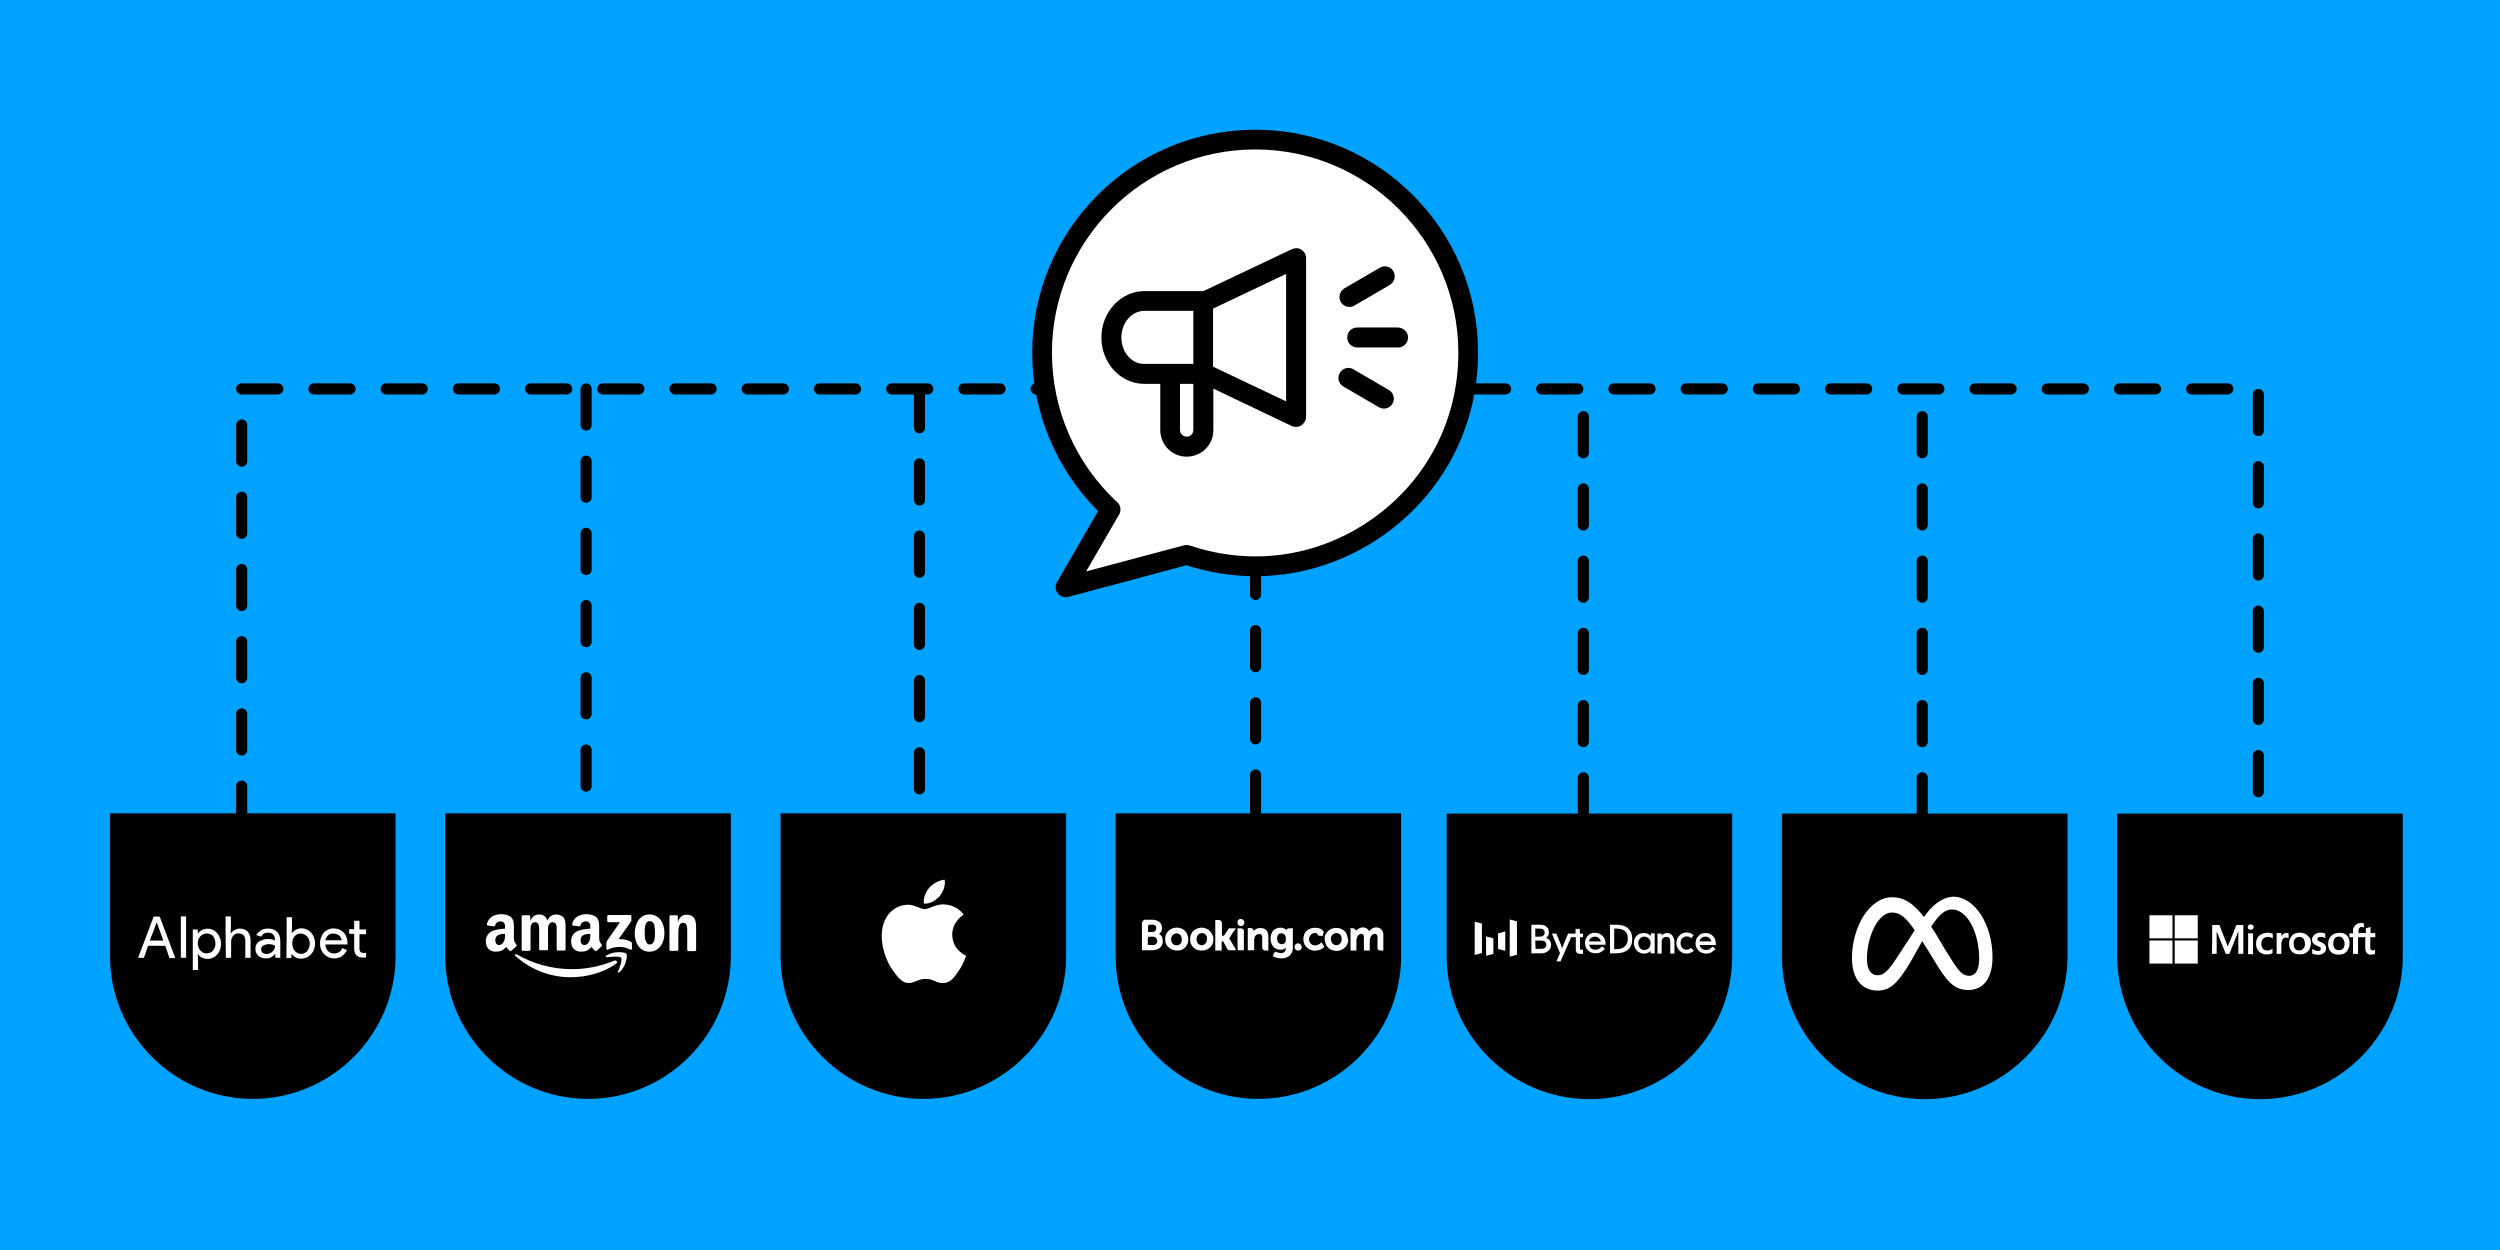
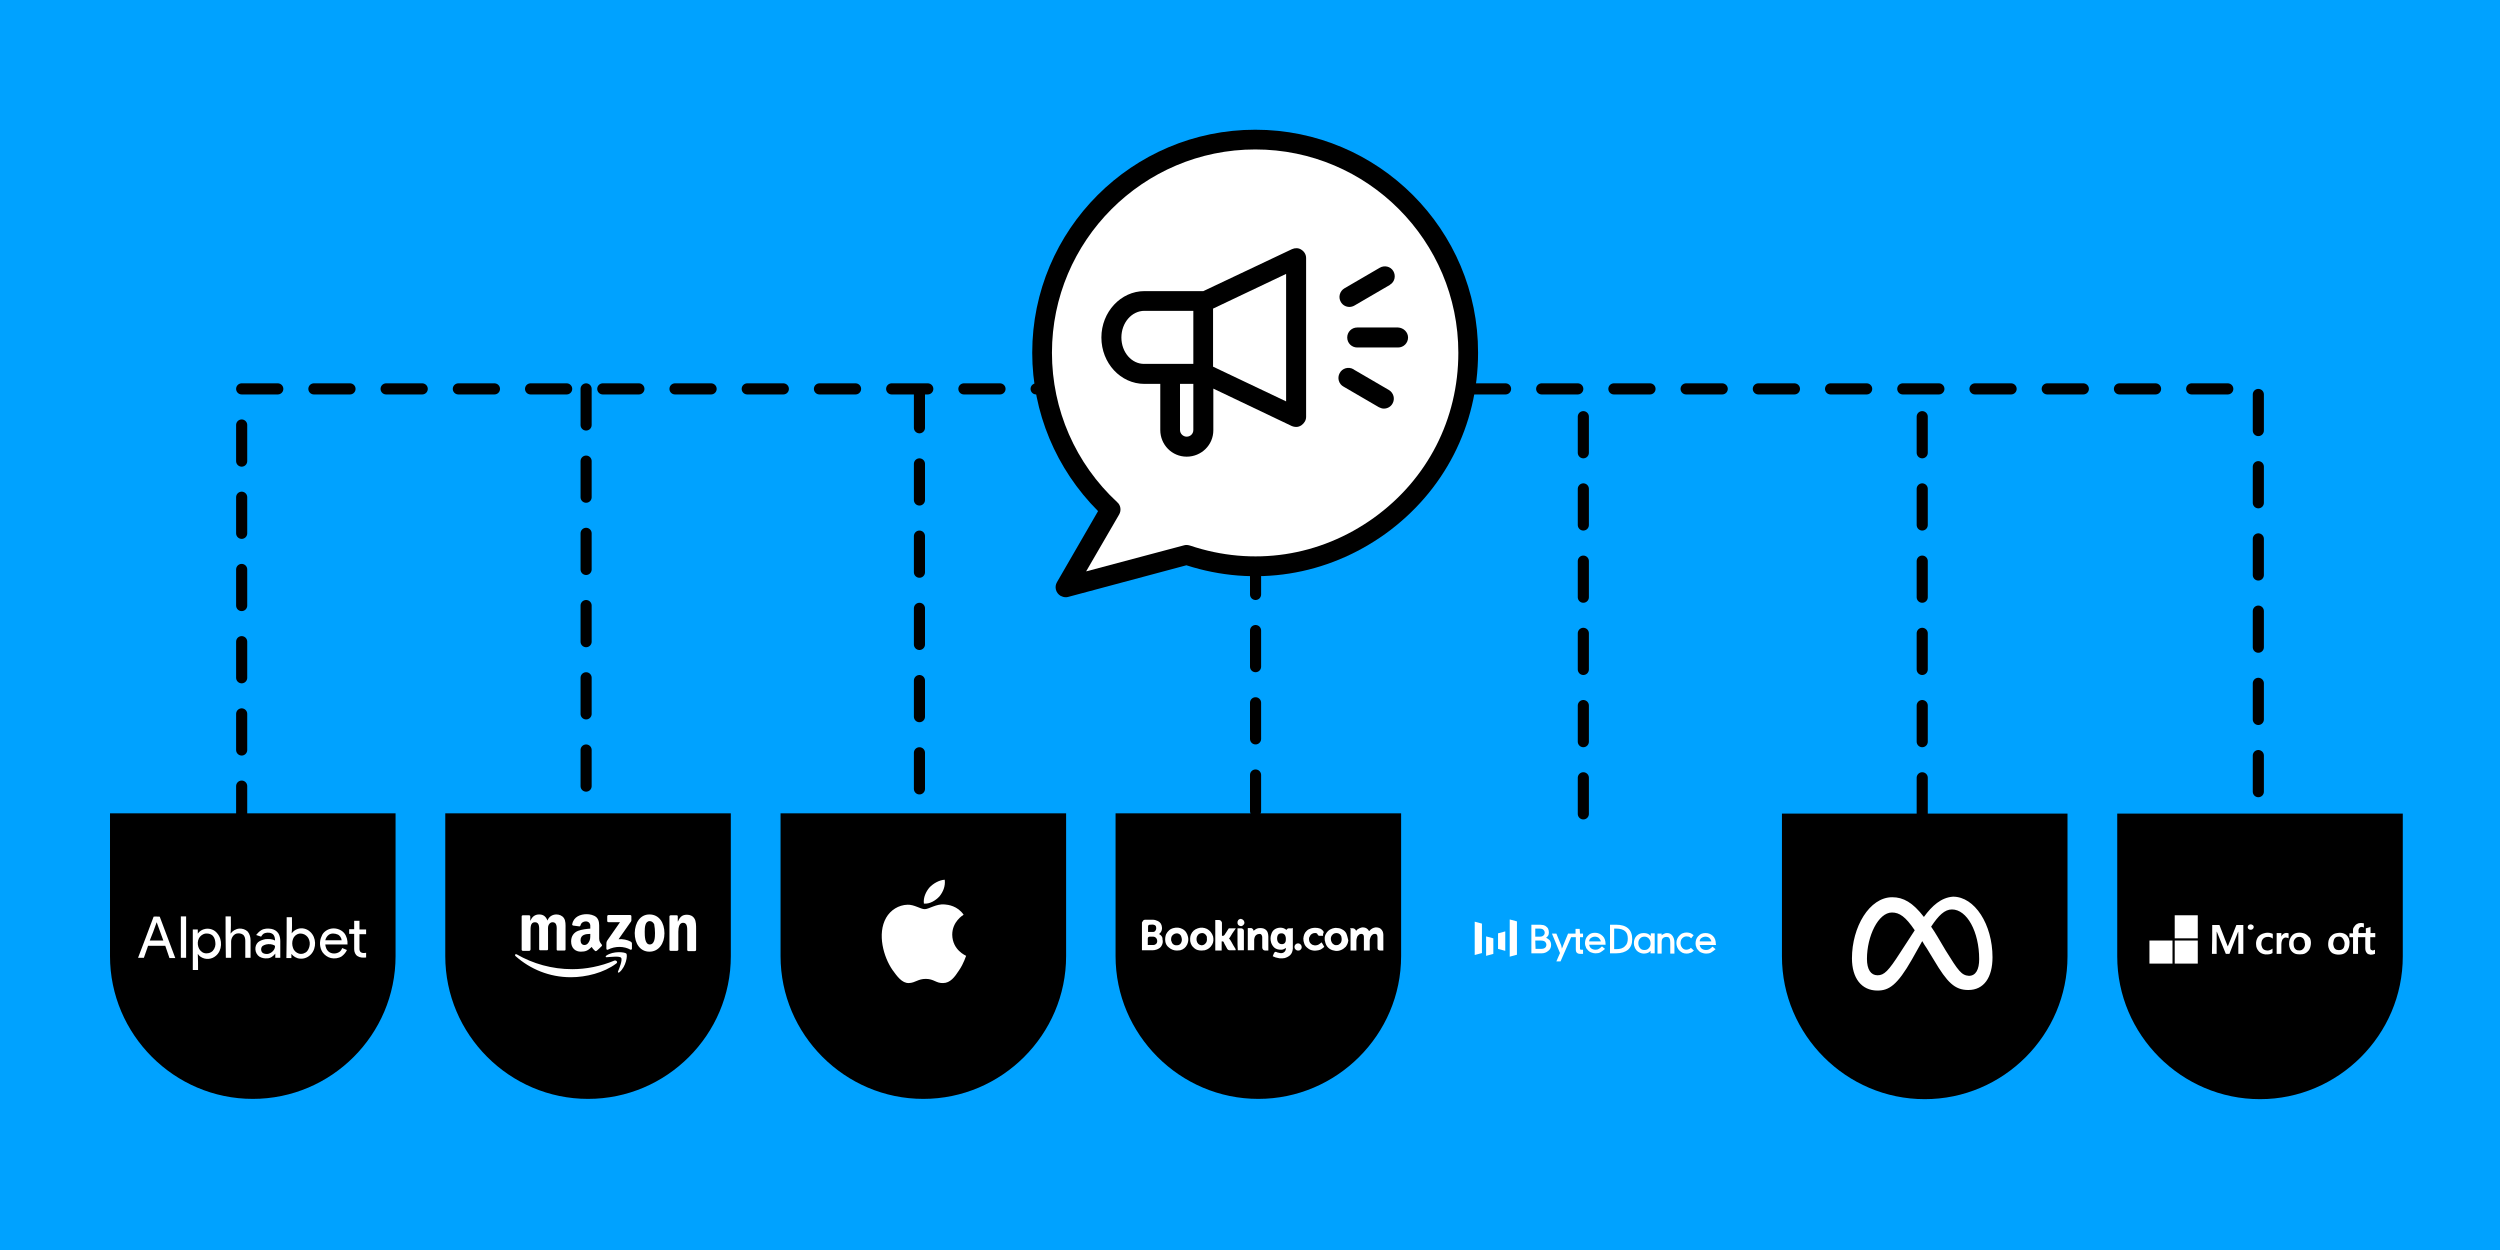
<svg xmlns="http://www.w3.org/2000/svg" width="900" height="450" viewBox="0 0 900 450" fill="none">
  <rect x="0" y="0" width="900" height="450" fill="#333333" stroke="none" />
  <g clip-path="url(#clip0_1066_59617)">
    <path d="M900 0H0V450H900V0Z" fill="#00A2FF" />
    <path d="M39.602 292.801V344.201C39.602 372.401 62.702 395.601 91.002 395.601C119.302 395.601 142.402 372.501 142.402 344.201V292.801H39.602Z" fill="black" />
    <path d="M160.297 292.801V344.201C160.297 372.401 183.397 395.601 211.697 395.601C239.997 395.601 263.097 372.501 263.097 344.201V292.801H160.297Z" fill="black" />
    <path d="M281 292.801V344.201C281 372.401 304.1 395.601 332.4 395.601C360.6 395.601 383.8 372.501 383.8 344.201V292.801H281Z" fill="black" />
-     <path d="M520.797 292.898V344.298C520.797 372.498 543.897 395.698 572.197 395.698C600.497 395.698 623.597 372.598 623.597 344.298V292.898H520.797Z" fill="black" />
    <path d="M641.5 292.898V344.298C641.5 372.498 664.6 395.698 692.9 395.698C721.2 395.698 744.3 372.598 744.3 344.298V292.898H641.5Z" fill="black" />
    <path d="M762.203 292.898V344.298C762.203 372.498 785.303 395.698 813.603 395.698C841.803 395.698 865.003 372.598 865.003 344.298V292.898H762.203Z" fill="black" />
    <path d="M401.602 292.801V344.201C401.602 372.401 424.702 395.601 453.002 395.601C481.202 395.601 504.402 372.501 504.402 344.201V292.801H401.602Z" fill="black" />
    <path d="M55.303 329.998C56.003 329.898 56.803 329.998 57.503 329.998C59.403 334.898 61.203 339.998 63.103 344.898C62.403 344.898 61.703 344.898 61.003 344.898C60.503 343.398 60.003 341.998 59.503 340.498C57.403 340.498 55.403 340.498 53.303 340.498C52.803 341.998 52.303 343.398 51.803 344.798C51.103 344.798 50.403 344.798 49.703 344.798C51.603 339.798 53.503 334.898 55.303 329.998ZM53.903 338.598C55.503 338.598 57.203 338.598 58.803 338.598C58.003 336.398 57.203 334.298 56.403 331.998C55.603 334.298 54.803 336.498 53.903 338.598Z" fill="white" />
    <path d="M65.102 329.898C65.802 329.898 66.402 329.898 67.002 329.898C67.002 334.798 67.002 339.898 67.002 344.798C66.302 344.798 65.702 344.798 65.102 344.798C65.102 339.798 65.102 334.898 65.102 329.898Z" fill="white" />
    <path d="M81.203 329.898C81.903 329.898 82.503 329.898 83.103 329.898C83.103 331.998 83.203 333.998 83.003 336.098C83.703 335.098 84.903 334.398 86.103 334.298C87.203 334.198 88.403 334.598 89.203 335.398C89.903 336.298 90.203 337.398 90.203 338.498C90.203 340.598 90.203 342.598 90.203 344.798C89.503 344.798 88.903 344.798 88.303 344.798C88.303 342.798 88.303 340.798 88.303 338.798C88.303 337.998 88.203 337.098 87.503 336.498C86.803 335.998 85.903 335.898 85.103 336.098C83.903 336.498 83.203 337.798 83.203 338.998C83.203 340.898 83.203 342.798 83.203 344.798C82.503 344.798 81.903 344.798 81.303 344.798C81.203 339.798 81.203 334.898 81.203 329.898Z" fill="white" />
    <path d="M103.202 330.199C103.902 330.199 104.502 330.199 105.102 330.199C105.102 332.099 105.202 334.099 105.002 335.999C105.502 335.299 106.302 334.699 107.202 334.399C108.702 333.899 110.502 334.299 111.702 335.499C113.902 337.499 114.002 341.299 112.002 343.499C111.002 344.599 109.502 345.299 107.902 345.099C106.702 344.999 105.602 344.299 104.902 343.399C104.902 343.899 104.902 344.299 104.902 344.899C104.302 344.899 103.702 344.899 103.102 344.899C103.202 339.999 103.202 335.099 103.202 330.199ZM107.702 336.099C106.702 336.299 105.802 337.099 105.502 337.999C105.102 338.999 105.102 340.199 105.502 341.299C105.802 342.199 106.602 342.999 107.602 343.299C108.702 343.599 109.902 343.199 110.602 342.399C111.302 341.499 111.602 340.299 111.502 339.299C111.402 338.399 111.002 337.399 110.202 336.799C109.502 336.199 108.502 335.999 107.702 336.099Z" fill="white" />
    <path d="M127.503 331.5C128.203 331.5 128.803 331.5 129.403 331.5C129.403 332.6 129.403 333.6 129.403 334.6C130.203 334.6 131.003 334.6 131.803 334.6V336.3C131.003 336.3 130.203 336.3 129.403 336.3C129.403 338 129.403 339.8 129.403 341.5C129.403 342 129.503 342.5 129.903 342.8C130.403 343.2 131.203 343.1 131.803 343V344.7C130.703 344.8 129.603 344.8 128.703 344.2C127.903 343.7 127.503 342.7 127.503 341.7C127.503 339.9 127.503 338 127.503 336.2C126.903 336.2 126.303 336.2 125.703 336.2C125.703 335.6 125.703 335.1 125.703 334.5C126.303 334.5 126.903 334.5 127.503 334.5C127.503 333.6 127.503 332.6 127.503 331.5Z" fill="white" />
    <path d="M73.906 334.4C75.506 334.1 77.206 334.7 78.206 336C80.206 338.3 80.006 342.2 77.706 344.1C76.206 345.4 74.006 345.6 72.306 344.5C71.806 344.2 71.506 343.8 71.206 343.4C71.306 345.3 71.306 347.3 71.306 349.2C70.606 349.2 70.006 349.2 69.406 349.2C69.406 344.3 69.406 339.5 69.406 334.6C70.006 334.6 70.606 334.6 71.206 334.6C71.206 335.1 71.206 335.6 71.206 336.1C71.806 335.2 72.806 334.6 73.906 334.4ZM73.806 336.1C72.906 336.3 72.006 337 71.606 337.8C71.106 338.8 71.106 339.9 71.406 340.9C71.706 341.9 72.506 342.8 73.506 343.1C74.606 343.4 75.806 343.1 76.606 342.3C77.406 341.4 77.706 340.2 77.506 339.1C77.406 338.1 77.006 337 76.106 336.5C75.506 336.1 74.606 336 73.806 336.1Z" fill="white" />
    <path d="M94.006 334.9C95.106 334.2 96.506 334.2 97.706 334.4C98.706 334.6 99.606 335.1 100.206 336C100.706 336.8 100.906 337.8 100.906 338.8C100.906 340.8 100.906 342.8 100.906 344.8C100.306 344.8 99.706 344.8 99.106 344.8C99.106 344.3 99.106 343.9 99.106 343.3C98.406 344.2 97.406 345 96.206 345C95.306 345.1 94.206 344.9 93.406 344.4C91.706 343.3 91.406 340.6 92.906 339.2C93.606 338.6 94.606 338.3 95.506 338.1C96.706 338 98.006 338 99.006 338.6C99.006 337.9 98.906 337.2 98.506 336.6C97.806 335.7 96.406 335.6 95.406 335.9C94.706 336.1 94.306 336.7 94.006 337.2C93.406 337 92.806 336.8 92.206 336.6C92.606 336.1 93.206 335.4 94.006 334.9ZM95.806 340C95.406 340.1 94.906 340.3 94.606 340.5C93.906 341 93.806 342.2 94.406 342.9C94.906 343.4 95.806 343.5 96.506 343.4C97.806 343.1 99.106 341.9 99.006 340.5C98.006 339.8 96.806 339.8 95.806 340Z" fill="white" />
    <path d="M118.803 334.397C120.603 333.897 122.703 334.497 123.903 335.897C124.803 336.997 125.203 338.597 125.103 339.997C122.403 339.997 119.703 339.997 117.103 339.997C117.203 340.897 117.503 341.897 118.203 342.497C119.303 343.497 121.103 343.497 122.303 342.597C122.703 342.297 123.003 341.797 123.203 341.297C123.803 341.497 124.303 341.797 124.903 341.997C124.503 342.897 123.803 343.697 123.003 344.297C121.903 344.997 120.403 345.197 119.103 344.897C117.903 344.597 116.803 343.797 116.103 342.797C115.003 341.097 114.903 338.797 115.803 336.997C116.203 335.797 117.403 334.797 118.803 334.397ZM118.403 336.497C117.703 336.997 117.303 337.697 117.103 338.497C119.003 338.497 121.003 338.497 123.003 338.497C122.903 337.597 122.303 336.697 121.503 336.397C120.503 335.997 119.303 335.897 118.403 336.497Z" fill="white" />
    <path d="M342.804 336.499C342.904 342.099 347.704 343.999 347.804 344.099C347.704 344.199 347.004 346.799 345.204 349.399C343.704 351.699 342.104 353.899 339.504 353.899C337.004 353.999 336.204 352.399 333.304 352.399C330.404 352.399 329.604 353.799 327.204 353.899C324.704 353.999 322.904 351.399 321.304 349.199C318.104 344.599 315.704 336.199 319.004 330.399C320.604 327.599 323.504 325.799 326.704 325.699C329.104 325.599 331.404 327.299 332.904 327.299C334.404 327.299 337.104 325.299 340.104 325.599C341.304 325.699 344.704 326.099 346.904 329.299C346.604 329.499 342.804 331.799 342.804 336.499ZM338.204 322.699C339.504 321.099 340.404 318.999 340.104 316.699C338.204 316.799 336.004 317.999 334.604 319.499C333.404 320.899 332.304 323.099 332.604 325.299C334.704 325.499 336.804 324.199 338.204 322.699Z" fill="white" />
    <path d="M672.103 345.201C672.103 337.001 676.203 328.501 681.103 328.501C683.803 328.501 686.003 330.001 689.303 334.901C686.103 339.801 684.103 342.901 684.103 342.901C679.803 349.601 678.303 351.101 675.903 351.101C673.503 351.101 672.103 349.001 672.103 345.201ZM700.403 342.101L697.503 337.201C696.703 335.901 696.003 334.701 695.203 333.601C697.903 329.501 700.103 327.401 702.703 327.401C708.103 327.401 712.503 335.401 712.503 345.301C712.503 349.001 711.303 351.301 708.803 351.301C706.103 351.101 705.003 349.501 700.403 342.101ZM692.603 330.101C688.603 324.901 685.203 323.001 681.203 323.001C673.003 323.001 666.703 333.701 666.703 345.001C666.703 352.101 670.103 356.601 675.903 356.601C680.003 356.601 683.003 354.701 688.303 345.401C688.303 345.401 690.503 341.501 692.003 338.801C692.503 339.701 693.103 340.601 693.703 341.501L696.203 345.601C701.003 353.701 703.703 356.401 708.603 356.401C714.203 356.401 717.303 351.901 717.303 344.601C717.303 332.801 710.903 322.801 703.103 322.801C698.803 323.101 695.503 326.101 692.603 330.101Z" fill="white" />
    <path fill-rule="evenodd" clip-rule="evenodd" d="M221.796 346.903C217.396 350.203 210.996 351.803 205.496 351.803C197.796 351.803 190.896 348.903 185.596 344.203C185.196 343.803 185.496 343.303 186.096 343.603C191.796 346.903 198.696 348.903 205.996 348.903C210.896 348.903 216.196 347.903 221.196 345.803C221.896 345.603 222.596 346.403 221.796 346.903Z" fill="white" />
    <path fill-rule="evenodd" clip-rule="evenodd" d="M223.594 344.801C223.094 344.101 219.894 344.501 218.394 344.601C217.994 344.701 217.894 344.301 218.294 344.001C220.794 342.301 224.894 342.701 225.494 343.301C225.994 343.901 225.394 348.001 222.994 350.001C222.694 350.301 222.294 350.101 222.494 349.701C222.994 348.501 224.194 345.501 223.594 344.801Z" fill="white" />
    <path fill-rule="evenodd" clip-rule="evenodd" d="M218.597 331.602V329.902C218.597 329.602 218.797 329.402 219.097 329.402H226.797C227.097 329.402 227.297 329.602 227.297 329.802V331.302C227.297 331.602 227.097 331.902 226.697 332.402L222.697 338.102C224.197 338.002 225.797 338.302 227.097 339.002C227.397 339.202 227.497 339.402 227.497 339.702V341.502C227.497 341.802 227.197 342.002 226.997 341.902C224.697 340.602 221.497 340.502 218.797 341.902C218.497 342.002 218.297 341.802 218.297 341.502V339.802C218.297 339.502 218.297 339.102 218.597 338.602L223.197 332.002H219.197C218.797 332.002 218.597 331.802 218.597 331.602Z" fill="white" />
    <path fill-rule="evenodd" clip-rule="evenodd" d="M190.497 342.303H188.197C187.997 342.303 187.797 342.103 187.797 341.903V329.903C187.797 329.603 187.997 329.503 188.297 329.503H190.497C190.697 329.503 190.897 329.703 190.897 329.903V331.403H190.997C191.597 329.903 192.697 329.203 194.097 329.203C195.597 329.203 196.497 329.903 197.097 331.403C197.597 329.903 198.997 329.203 200.297 329.203C201.297 329.203 202.397 329.603 202.997 330.503C203.697 331.503 203.597 333.003 203.597 334.203V341.803C203.597 342.103 203.397 342.203 203.097 342.203H200.797C200.497 342.203 200.397 342.003 200.397 341.803V335.403C200.397 334.903 200.497 333.703 200.297 333.103C200.097 332.303 199.597 332.003 198.897 332.003C198.297 332.003 197.797 332.403 197.497 333.003C197.197 333.603 197.297 334.603 197.297 335.303V341.703C197.297 342.003 197.097 342.103 196.797 342.103H194.497C194.197 342.103 194.097 341.903 194.097 341.703V335.303C194.097 334.003 194.297 332.003 192.597 332.003C190.897 332.003 190.997 333.903 190.997 335.303V341.703C190.997 342.103 190.797 342.303 190.497 342.303Z" fill="white" />
    <path fill-rule="evenodd" clip-rule="evenodd" d="M233.8 329.203C237.3 329.203 239.2 332.203 239.2 336.003C239.2 339.703 237.1 342.603 233.8 342.603C230.4 342.603 228.5 339.603 228.5 335.903C228.6 332.103 230.5 329.203 233.8 329.203ZM233.9 331.603C232.2 331.603 232.1 333.903 232.1 335.403C232.1 336.903 232.1 340.003 233.9 340.003C235.7 340.003 235.8 337.503 235.8 335.903C235.8 334.903 235.7 333.703 235.5 332.703C235.1 332.003 234.6 331.603 233.9 331.603Z" fill="white" />
    <path fill-rule="evenodd" clip-rule="evenodd" d="M243.7 342.301H241.4C241.1 342.301 241 342.101 241 341.901V329.901C241 329.701 241.2 329.501 241.5 329.501H243.6C243.8 329.501 244 329.601 244 329.801V331.701H244.1C244.8 330.001 245.7 329.301 247.3 329.301C248.4 329.301 249.4 329.701 250 330.701C250.6 331.601 250.6 333.301 250.6 334.401V342.001C250.6 342.201 250.4 342.401 250.1 342.401H247.8C247.6 342.401 247.4 342.201 247.4 342.001V335.401C247.4 334.101 247.5 332.201 245.9 332.201C245.3 332.201 244.8 332.601 244.6 333.101C244.3 333.801 244.2 334.601 244.2 335.401V341.901C244.2 342.101 244 342.301 243.7 342.301Z" fill="white" />
    <path fill-rule="evenodd" clip-rule="evenodd" d="M212.502 336.602C212.502 337.502 212.502 338.302 212.002 339.102C211.602 339.802 211.102 340.202 210.402 340.202C209.502 340.202 209.002 339.502 209.002 338.502C209.002 336.502 210.802 336.202 212.502 336.202V336.602ZM214.802 342.302C214.702 342.402 214.402 342.402 214.302 342.402C213.502 341.702 213.402 341.502 213.002 340.902C211.702 342.202 210.802 342.602 209.102 342.602C207.202 342.602 205.602 341.402 205.602 338.902C205.602 337.002 206.602 335.702 208.102 335.102C209.402 334.602 211.202 334.402 212.502 334.302V334.002C212.502 333.502 212.602 332.802 212.202 332.302C211.902 331.902 211.402 331.702 210.902 331.702C210.002 331.702 209.202 332.202 209.002 333.102C208.902 333.302 208.802 333.502 208.602 333.502L206.302 333.202C206.102 333.102 205.902 333.002 206.002 332.702C206.502 330.002 209.002 329.102 211.202 329.102C212.302 329.102 213.802 329.402 214.702 330.202C215.802 331.302 215.702 332.702 215.702 334.202V337.902C215.702 339.002 216.202 339.502 216.602 340.002C216.702 340.202 216.802 340.502 216.602 340.602C216.102 341.102 215.302 341.902 214.802 342.302Z" fill="white" />
-     <path fill-rule="evenodd" clip-rule="evenodd" d="M181.798 336.602C181.798 337.502 181.798 338.302 181.298 339.102C180.898 339.802 180.398 340.202 179.698 340.202C178.798 340.202 178.298 339.502 178.298 338.502C178.298 336.502 180.098 336.202 181.798 336.202V336.602ZM184.098 342.302C183.998 342.402 183.698 342.402 183.598 342.402C182.798 341.702 182.698 341.502 182.298 340.902C180.998 342.202 180.098 342.602 178.398 342.602C176.498 342.602 174.898 341.402 174.898 338.902C174.898 337.002 175.898 335.702 177.398 335.102C178.698 334.602 180.498 334.402 181.798 334.302V334.002C181.798 333.502 181.898 332.802 181.498 332.302C181.198 331.902 180.698 331.702 180.198 331.702C179.298 331.702 178.498 332.202 178.298 333.102C178.198 333.302 178.098 333.502 177.898 333.502L175.598 333.202C175.398 333.102 175.198 333.002 175.298 332.702C175.798 330.002 178.298 329.102 180.498 329.102C181.598 329.102 183.098 329.402 183.998 330.202C185.098 331.302 184.998 332.702 184.998 334.202V337.902C184.998 339.002 185.498 339.502 185.898 340.002C185.998 340.202 186.098 340.502 185.898 340.602C185.398 341.102 184.598 341.902 184.098 342.302Z" fill="white" />
-     <path d="M773.797 329.5H782.097C782.097 332.2 782.097 335 782.097 337.8C779.397 337.8 776.597 337.8 773.797 337.8V329.5Z" fill="white" />
    <path d="M782.898 329.5H791.198C791.198 332.2 791.198 335 791.198 337.8C788.498 337.8 785.698 337.8 782.898 337.8C782.898 335 782.898 332.3 782.898 329.5Z" fill="white" />
    <path d="M848.397 332.698C849.097 332.198 850.097 332.198 850.997 332.398C850.997 332.898 850.997 333.398 850.997 333.898C850.597 333.698 850.097 333.598 849.697 333.798C849.397 333.898 849.197 334.298 849.097 334.598C848.997 335.098 849.097 335.498 849.097 335.898C849.997 335.898 850.797 335.898 851.697 335.898C851.697 335.398 851.697 334.798 851.697 334.198C852.297 333.998 852.897 333.898 853.397 333.698C853.397 334.398 853.397 335.198 853.397 335.898C853.997 335.898 854.597 335.898 855.097 335.898V337.398C854.497 337.398 853.897 337.398 853.297 337.398C853.297 338.198 853.297 339.098 853.297 339.898C853.297 340.398 853.297 340.798 853.297 341.298C853.297 341.598 853.397 341.898 853.697 341.998C854.097 342.298 854.597 342.098 854.997 341.898V343.398C854.497 343.598 853.897 343.698 853.397 343.698C852.897 343.598 852.297 343.498 851.997 342.998C851.597 342.498 851.497 341.898 851.497 341.298C851.497 339.998 851.497 338.798 851.497 337.398C850.597 337.398 849.797 337.398 848.897 337.398C848.897 339.398 848.897 341.398 848.897 343.398C848.297 343.398 847.697 343.398 847.097 343.398C847.097 341.398 847.097 339.398 847.097 337.398C846.697 337.398 846.297 337.398 845.797 337.398C845.797 336.898 845.797 336.498 845.797 335.998C846.197 335.998 846.597 335.998 847.097 335.998C847.097 335.398 846.997 334.698 847.197 334.098C847.597 333.498 847.897 332.998 848.397 332.698Z" fill="white" />
    <path d="M810.095 332.8C810.395 332.7 810.795 332.9 811.095 333.1C811.395 333.4 811.395 333.9 811.195 334.2C810.995 334.6 810.495 334.8 809.995 334.7C809.495 334.6 809.095 334.2 809.195 333.7C809.195 333.3 809.595 332.8 810.095 332.8Z" fill="white" />
    <path d="M796.397 333C797.297 333 798.097 333 798.997 333C799.797 335.1 800.597 337.1 801.397 339.2C801.597 339.7 801.797 340.2 801.997 340.7C803.097 338.2 804.097 335.5 805.097 333C805.897 333 806.797 333 807.597 333C807.597 336.5 807.597 340 807.597 343.4C806.997 343.4 806.397 343.4 805.797 343.4C805.797 340.9 805.797 338.2 805.797 335.7C805.797 335.6 805.797 335.5 805.797 335.4C805.697 335.5 805.697 335.5 805.697 335.5C804.697 338.1 803.597 340.7 802.597 343.4C802.197 343.4 801.697 343.4 801.297 343.4C800.197 340.8 799.197 338.1 798.097 335.5C798.097 335.4 797.997 335.4 797.997 335.4C797.997 336.5 797.997 337.7 797.997 338.7C797.997 340.2 797.997 341.8 797.997 343.4C797.497 343.4 796.897 343.4 796.297 343.4C796.397 340 796.397 336.5 796.397 333Z" fill="white" />
    <path d="M814.996 335.998C815.896 335.698 816.796 335.698 817.696 335.998C817.896 336.098 817.996 336.098 818.196 336.198C818.196 336.798 818.196 337.298 818.196 337.898C817.596 337.398 816.896 337.198 816.096 337.298C815.496 337.398 814.996 337.598 814.596 338.098C814.096 338.698 814.096 339.398 814.096 340.198C814.196 340.698 814.396 341.298 814.796 341.698C815.296 342.098 815.896 342.198 816.496 342.198C817.096 342.098 817.596 341.898 818.096 341.498C818.096 341.998 818.096 342.598 818.096 343.098C817.396 343.598 816.496 343.598 815.596 343.598C814.696 343.498 813.896 343.198 813.296 342.598C812.596 341.898 812.196 340.998 812.196 340.098C812.096 339.198 812.296 338.198 812.896 337.298C813.496 336.598 814.196 336.198 814.996 335.998Z" fill="white" />
-     <path d="M834.599 335.802C835.399 335.702 836.299 335.702 837.099 336.102C837.099 336.602 837.099 337.202 837.099 337.802C836.599 337.402 835.899 337.202 835.199 337.302C834.899 337.302 834.499 337.402 834.299 337.802C834.199 338.102 834.199 338.502 834.599 338.702C835.099 339.002 835.699 339.202 836.199 339.502C836.599 339.702 836.999 340.002 837.199 340.502C837.599 341.302 837.399 342.402 836.699 343.002C835.999 343.602 835.099 343.802 834.199 343.702C833.599 343.602 832.899 343.602 832.399 343.302C832.399 342.702 832.399 342.202 832.399 341.602C832.899 341.902 833.399 342.202 833.999 342.302C834.399 342.402 834.899 342.402 835.199 342.202C835.499 342.002 835.599 341.502 835.399 341.202C835.199 340.902 834.899 340.802 834.599 340.702C834.099 340.402 833.499 340.202 833.099 339.902C832.799 339.602 832.499 339.302 832.399 338.902C832.299 338.302 832.299 337.602 832.699 337.102C833.199 336.302 833.899 336.002 834.599 335.802Z" fill="white" />
    <path d="M822.194 336.099C822.694 335.799 823.294 335.799 823.894 335.999C823.894 336.599 823.894 337.199 823.894 337.799C823.594 337.599 823.094 337.499 822.694 337.499C822.194 337.599 821.794 337.999 821.594 338.399C821.394 338.899 821.294 339.399 821.294 339.899C821.294 341.099 821.294 342.299 821.294 343.399C820.694 343.399 820.094 343.399 819.594 343.399C819.594 340.899 819.594 338.399 819.594 335.899C820.194 335.899 820.794 335.899 821.294 335.899C821.294 336.299 821.294 336.799 821.294 337.199C821.394 336.799 821.794 336.299 822.194 336.099Z" fill="white" />
-     <path d="M809.297 336C809.897 336 810.497 336 811.097 336C811.097 338.5 811.097 340.9 811.097 343.5C810.497 343.5 809.897 343.5 809.297 343.5C809.297 340.9 809.397 338.4 809.297 336Z" fill="white" />
    <path d="M829.695 336.099C828.895 335.799 827.995 335.699 827.195 335.799C826.295 335.899 825.395 336.299 824.895 337.099C824.395 337.799 824.095 338.599 824.095 339.399C823.995 340.299 824.195 341.399 824.795 342.199C825.295 342.899 826.095 343.399 826.895 343.499C827.595 343.599 828.295 343.599 828.995 343.499C829.795 343.399 830.495 342.899 831.095 342.199C831.595 341.599 831.795 340.799 831.895 339.999C831.995 339.199 831.895 338.399 831.595 337.699C830.995 336.999 830.395 336.399 829.695 336.099ZM829.495 341.099C829.295 341.499 828.995 341.799 828.595 341.999C828.095 342.199 827.595 342.199 827.095 342.099C826.595 341.999 826.195 341.599 825.995 341.199C825.695 340.599 825.695 339.899 825.695 339.299C825.695 338.699 825.995 338.199 826.395 337.799C826.695 337.499 827.095 337.299 827.595 337.299C828.095 337.199 828.695 337.399 829.095 337.799C829.495 338.199 829.695 338.799 829.695 339.299C829.895 339.899 829.795 340.599 829.495 341.099Z" fill="white" />
    <path d="M845.596 337.901C845.296 337.201 844.796 336.501 844.096 336.201C843.296 335.801 842.396 335.701 841.396 335.901C840.696 336.001 839.996 336.201 839.396 336.801C838.696 337.401 838.296 338.201 838.196 339.101C838.096 340.001 838.096 340.901 838.496 341.701C838.796 342.501 839.496 343.201 840.296 343.401C841.096 343.701 841.996 343.701 842.796 343.601C843.696 343.501 844.496 343.001 844.996 342.301C845.496 341.601 845.796 340.601 845.796 339.801C845.896 339.101 845.796 338.501 845.596 337.901ZM843.996 340.401C843.896 340.801 843.796 341.201 843.496 341.501C843.196 341.801 842.796 342.001 842.396 342.001C841.996 342.101 841.496 342.001 841.096 341.901C840.696 341.701 840.396 341.401 840.196 340.901C839.996 340.401 839.896 339.801 839.996 339.301C840.096 338.801 840.196 338.201 840.496 337.801C840.796 337.401 841.296 337.201 841.796 337.201C842.296 337.101 842.896 337.301 843.196 337.601C843.496 337.901 843.696 338.301 843.896 338.801C844.096 339.401 844.096 339.901 843.996 340.401Z" fill="white" />
    <path d="M773.797 338.602C776.497 338.602 779.297 338.602 782.097 338.602C782.097 341.302 782.097 344.102 782.097 346.902H773.797V338.602Z" fill="white" />
    <path d="M782.898 338.602C785.598 338.602 788.398 338.602 791.198 338.602C791.198 341.302 791.198 344.102 791.198 346.902H782.898C782.898 344.102 782.898 341.402 782.898 338.602Z" fill="white" />
    <path fill-rule="evenodd" clip-rule="evenodd" d="M486 334.2C486.5 334.2 486.8 334.1 487.2 334.2C487.6 334.3 487.9 334.5 488.1 334.9C488.1 335 488.1 335 488.2 335C488.2 335.1 488.2 335.1 488.3 335C488.5 334.8 488.7 334.5 489 334.4C489.3 334.2 489.7 334 490.2 333.9C490.5 333.8 490.8 333.9 491.1 333.9C491.8 334 492.4 334.4 492.8 335.1C492.9 335.2 492.9 335.2 493 335.1C493.3 334.7 493.7 334.4 494.1 334.2C494.4 334.1 494.7 333.9 495 333.9C495.3 333.8 495.6 333.9 495.9 333.9C496.8 334 497.4 334.5 497.8 335.4C497.9 335.7 498 336.1 498 336.5V336.6C498 338.5 498 340.3 498 342.2C497.6 342.2 497.3 342.2 496.9 342.2C496.6 342.2 496.3 342.1 496.1 341.9C496 341.7 495.9 341.5 495.9 341.3C495.9 340.1 495.9 338.9 495.9 337.7C495.9 337.4 495.9 337.1 495.8 336.8C495.7 336.5 495.5 336.2 495.1 336.2C494.4 336.1 494 336.5 493.6 337C493.4 337.3 493.3 337.7 493.2 338C493.1 338.3 493.1 338.5 493.1 338.8C493.1 339.9 493.1 341 493.1 342.1C493.1 342.2 493.1 342.2 493 342.2C492.3 342.2 491.7 342.2 491.1 342.2C491 342.2 491 342.2 491 342.1C491 340.6 491 339.1 491 337.6C491 337.3 491 337 490.9 336.7C490.7 336.3 490.4 336.2 490 336.2C489.5 336.2 489.2 336.5 488.9 336.8C488.6 337.1 488.5 337.5 488.4 337.9C488.3 338.2 488.3 338.6 488.3 339C488.3 340.1 488.3 341.1 488.3 342.1C488.3 342.2 488.3 342.2 488.2 342.2C487.5 342.2 486.9 342.2 486.3 342.2C486.2 342.2 486.2 342.2 486.2 342.1C486.2 341.1 486.2 340.2 486.2 339.2C486.2 340.2 486.2 341.2 486.2 342.2V342.1C486.2 339.6 486.2 337 486.2 334.5C486 334.3 486 334.2 486 334.2Z" fill="white" />
    <path fill-rule="evenodd" clip-rule="evenodd" d="M446.799 330.801C446.899 330.901 447.099 330.901 447.299 331.001C447.799 331.301 447.999 331.801 447.999 332.301C447.899 332.801 447.499 333.201 446.999 333.401C446.299 333.501 445.599 333.101 445.499 332.301C445.399 331.601 445.799 330.901 446.599 330.801H446.699C446.499 330.801 446.599 330.801 446.799 330.801Z" fill="white" />
    <path fill-rule="evenodd" clip-rule="evenodd" d="M444.8 342.099C444.1 342.099 443.4 342.099 442.7 342.099C442.3 342.099 442 341.899 441.8 341.599C441.6 341.299 441.4 340.899 441.2 340.499C440.9 339.999 440.7 339.599 440.5 339.099C440.4 338.999 440.3 338.899 440.2 338.899C440.1 338.899 440 338.899 439.9 338.899C439.8 338.899 439.8 338.899 439.8 338.999C439.8 339.899 439.8 340.899 439.8 341.799C439.8 341.899 439.8 341.999 439.8 342.099C439.8 342.199 439.8 342.199 439.7 342.199C439 342.199 438.3 342.199 437.6 342.199C437.5 342.199 437.5 342.199 437.5 342.099C437.5 341.999 437.5 341.899 437.5 341.799C437.5 338.299 437.5 334.799 437.5 331.299C437.5 331.199 437.5 331.199 437.6 331.199C438 331.199 438.4 331.199 438.9 331.199C439.4 331.299 439.6 331.499 439.8 331.899C439.9 331.999 439.9 332.199 439.9 332.299C439.9 333.799 439.9 335.299 439.9 336.799C439.9 336.899 439.9 336.899 440 336.899C440.1 336.899 440.3 336.899 440.3 336.899C440.5 336.899 440.6 336.799 440.8 336.599C441.3 335.799 441.8 335.099 442.3 334.299C442.4 334.199 442.4 334.199 442.4 334.199C443.2 334.199 444 334.199 444.8 334.199C444.8 334.199 444.8 334.199 444.9 334.199C444.8 334.299 444.8 334.399 444.7 334.499C444 335.399 443.4 336.399 442.8 337.399C442.7 337.499 442.6 337.699 442.5 337.799C442.5 337.799 442.4 337.899 442.5 337.899C442.8 338.199 443 338.599 443.2 338.899C443.7 339.899 444.3 340.799 444.9 341.799C444.7 341.899 444.8 341.999 444.8 342.099Z" fill="white" />
    <path fill-rule="evenodd" clip-rule="evenodd" d="M451.303 335.102C451.403 335.002 451.603 334.802 451.703 334.802C452.203 334.302 452.903 334.102 453.603 334.102C454.103 334.102 454.503 334.102 455.003 334.302C455.703 334.602 456.203 335.102 456.403 335.802C456.503 336.202 456.603 336.602 456.603 337.102C456.603 337.802 456.603 338.602 456.603 339.302C456.603 340.202 456.603 341.202 456.603 342.102C456.603 342.202 456.603 342.202 456.503 342.202C456.103 342.202 455.703 342.202 455.403 342.202C454.803 342.102 454.503 341.802 454.403 341.202C454.403 340.602 454.403 340.002 454.403 339.502C454.403 338.802 454.403 338.202 454.403 337.502C454.403 337.302 454.403 337.102 454.303 336.902C454.203 336.502 453.903 336.202 453.503 336.202C452.603 336.202 451.803 336.702 451.603 337.702C451.503 338.002 451.503 338.202 451.503 338.502C451.503 339.702 451.503 340.902 451.503 342.002C451.503 342.102 451.503 342.102 451.403 342.102C450.703 342.102 450.103 342.102 449.303 342.102C449.203 342.102 449.203 342.102 449.203 342.002C449.203 339.702 449.203 337.402 449.203 335.002C449.203 334.702 449.203 334.502 449.203 334.202C449.203 334.102 449.203 334.102 449.303 334.102C449.703 334.102 450.103 334.102 450.503 334.102C450.903 334.302 451.203 334.502 451.303 335.102C451.303 335.002 451.303 335.002 451.303 335.102Z" fill="white" />
    <path fill-rule="evenodd" clip-rule="evenodd" d="M476.303 336.3C476.303 336.5 476.303 336.7 476.303 336.8C476.303 336.9 476.303 336.9 476.203 336.9C475.903 336.9 475.503 336.9 475.103 336.9C474.703 336.9 474.403 336.7 474.303 336.3C474.203 336.2 474.103 336 474.003 336C473.303 335.7 472.303 336 471.803 336.6C471.603 336.9 471.503 337.2 471.303 337.5C471.203 337.9 471.203 338.2 471.303 338.6C471.403 339.3 471.803 339.7 472.403 340.1C472.903 340.3 473.303 340.4 473.903 340.3C474.503 340.2 474.803 340 475.203 339.7C475.403 339.6 475.503 339.4 475.703 339.3C475.803 339.2 475.803 339.2 475.803 339.3C476.103 339.8 476.403 340.2 476.703 340.8C476.803 340.9 476.703 340.9 476.703 340.9C476.403 341.2 476.103 341.4 475.803 341.6C475.403 341.9 475.003 342 474.603 342.1C474.003 342.2 473.403 342.3 472.803 342.2C472.103 342.1 471.503 341.9 471.003 341.5C470.303 341 469.703 340.4 469.503 339.6C469.303 339.1 469.203 338.5 469.203 337.9C469.303 336.8 469.603 335.8 470.403 335.1C470.903 334.6 471.403 334.4 472.003 334.2C472.503 334.1 472.903 334 473.403 334C474.103 334 474.703 334.1 475.303 334.3C475.703 334.5 476.103 334.8 476.403 335.2C476.503 335.4 476.503 335.6 476.503 335.9C476.303 336 476.303 336.2 476.303 336.3Z" fill="white" />
    <path fill-rule="evenodd" clip-rule="evenodd" d="M445.5 338.199C445.5 336.899 445.5 335.599 445.5 334.299C445.5 334.199 445.5 334.199 445.6 334.199C446 334.199 446.4 334.199 446.9 334.199C447.4 334.299 447.8 334.599 447.8 335.099C447.8 335.199 447.8 335.299 447.8 335.399C447.8 337.599 447.8 339.799 447.8 341.999C447.8 342.099 447.8 342.099 447.7 342.099C447 342.099 446.4 342.099 445.7 342.099C445.6 342.099 445.6 342.099 445.6 341.999C445.5 340.699 445.5 339.399 445.5 338.199Z" fill="white" />
    <path fill-rule="evenodd" clip-rule="evenodd" d="M467.3 342.202C466.6 342.202 466 341.602 466 340.902C466 340.202 466.6 339.602 467.3 339.602C468 339.602 468.6 340.202 468.6 340.902C468.7 341.602 468 342.302 467.3 342.202Z" fill="white" />
    <path fill-rule="evenodd" clip-rule="evenodd" d="M465.1 341.699C465.1 341.599 465.1 341.599 465.1 341.499C465.1 339.099 465.1 336.699 465.1 334.299C465.1 334.199 465.1 334.199 465 334.199C464.7 334.199 464.3 334.199 464 334.199H464.1C464.4 334.199 464.8 334.199 465.1 334.199C465.2 334.199 465.2 334.199 465.2 334.299C465.2 336.799 465.2 339.199 465.2 341.699C465.1 341.699 465.1 341.699 465.1 341.699Z" fill="white" />
    <path d="M417.502 336.402C417.402 336.302 417.402 336.302 417.202 336.302C417.302 336.202 417.302 336.202 417.302 336.202C417.502 336.102 417.602 335.902 417.802 335.702C418.202 335.202 418.402 334.502 418.302 333.802C418.202 332.802 417.802 332.102 416.902 331.602C416.302 331.302 415.602 331.102 415.002 331.102C414.102 331.102 413.202 331.102 412.302 331.102C412.002 331.102 411.602 331.202 411.402 331.602C411.302 331.702 411.202 331.902 411.102 332.102C411.102 335.402 411.102 338.802 411.102 342.102C411.202 342.102 411.202 342.102 411.202 342.102C412.502 342.102 413.702 342.102 414.902 342.102C415.402 342.102 416.002 342.002 416.502 341.802C417.202 341.502 417.902 341.102 418.202 340.402C418.602 339.702 418.702 338.902 418.502 338.202C418.602 337.402 418.102 336.802 417.502 336.402ZM413.302 334.502C413.302 334.202 413.302 333.902 413.302 333.602C413.302 333.102 413.502 332.902 414.002 332.902C414.402 332.902 414.902 332.802 415.302 332.902C415.802 333.002 416.202 333.302 416.202 333.802C416.302 334.302 416.202 334.702 415.902 335.102C415.702 335.402 415.402 335.502 415.002 335.502C414.502 335.502 413.902 335.502 413.402 335.502C413.302 335.502 413.302 335.502 413.302 335.402C413.302 335.202 413.302 334.802 413.302 334.502ZM416.302 339.702C416.002 340.002 415.602 340.202 415.202 340.202C414.602 340.202 413.902 340.202 413.302 340.202C413.202 340.202 413.202 340.202 413.202 340.102C413.202 339.702 413.202 339.402 413.202 339.002C413.202 338.702 413.202 338.302 413.202 337.902C413.202 337.402 413.502 337.202 413.902 337.202C414.302 337.202 414.702 337.202 415.102 337.202C415.602 337.202 416.002 337.402 416.302 337.802C416.702 338.402 416.702 339.202 416.302 339.702Z" fill="white" />
    <path d="M465.004 334.201C464.704 334.201 464.504 334.201 464.304 334.201C464.204 334.201 464.104 334.201 464.004 334.201C463.604 334.201 463.304 334.401 463.104 334.801C463.004 334.701 462.804 334.501 462.604 334.401C461.904 334.001 461.204 333.901 460.404 334.001C459.104 334.201 458.104 334.901 457.704 336.201C457.304 337.201 457.304 338.301 457.604 339.301C457.804 340.001 458.204 340.601 458.704 341.101C459.404 341.701 460.204 341.901 461.204 341.901C461.804 341.901 462.304 341.701 462.804 341.301C462.804 341.301 462.804 341.301 462.904 341.301C462.904 341.401 462.904 341.601 462.904 341.701C462.804 342.201 462.604 342.601 462.104 342.901C461.604 343.201 461.004 343.201 460.404 343.001C460.104 342.901 459.704 342.901 459.504 342.701C459.104 342.601 458.804 342.701 458.704 343.101C458.704 343.201 458.604 343.201 458.604 343.201C458.504 343.501 458.304 343.901 458.204 344.201C458.204 344.301 458.204 344.301 458.304 344.301C458.904 344.601 459.504 344.801 460.204 344.901C460.404 344.901 460.604 345.001 460.704 345.001C461.004 345.001 461.304 345.001 461.604 345.001H461.704C462.004 345.001 462.204 344.901 462.504 344.901C463.204 344.701 463.804 344.401 464.404 343.901C465.104 343.201 465.304 342.501 465.404 341.601C465.404 341.501 465.404 341.501 465.404 341.501C465.404 339.101 465.404 336.601 465.404 334.201V334.101C465.104 334.201 465.104 334.201 465.004 334.201ZM462.804 339.001C462.604 339.601 462.104 339.901 461.504 339.901C460.704 339.901 460.204 339.501 459.904 338.801C459.704 338.101 459.704 337.501 459.904 336.901C460.104 336.301 460.604 336.001 461.204 336.001C461.504 336.001 461.904 336.001 462.104 336.201C462.504 336.401 462.704 336.801 462.804 337.201C462.904 337.501 462.904 337.701 462.904 338.001C462.904 338.301 462.904 338.701 462.804 339.001Z" fill="white" />
    <path d="M485 337.002C484.9 336.702 484.8 336.302 484.7 336.102C484.4 335.402 483.8 334.902 483.2 334.602C482.7 334.302 482.1 334.102 481.5 334.102C481.1 334.002 480.7 334.002 480.3 334.102C479.9 334.202 479.4 334.302 479.1 334.502C478.4 334.802 477.9 335.302 477.5 335.902C477 336.602 476.8 337.402 476.9 338.202C476.9 338.402 476.9 338.602 477 338.802C477.1 339.302 477.2 339.702 477.4 340.102C477.7 340.702 478.1 341.202 478.7 341.602C479.3 342.002 480 342.202 480.7 342.302C481.4 342.402 482.1 342.302 482.8 342.002C483.5 341.702 484 341.302 484.5 340.802C484.8 340.402 485 340.002 485.2 339.502C485.3 339.202 485.3 338.902 485.4 338.602C485.2 338.002 485.2 337.502 485 337.002ZM483 338.002C483 338.602 482.9 339.102 482.6 339.502C482.3 339.802 482 340.102 481.6 340.202C481.2 340.302 480.7 340.302 480.3 340.102C479.9 339.902 479.6 339.602 479.4 339.202C479.2 338.802 479.1 338.402 479.1 338.002C479.1 337.402 479.3 336.802 479.8 336.402C480.2 336.002 480.7 335.902 481.3 335.902C482.1 336.002 482.6 336.402 482.9 337.202C482.9 337.502 483 337.802 483 338.002Z" fill="white" />
    <path d="M434.505 334.4C433.405 333.9 432.305 333.8 431.205 334.2C430.005 334.6 429.205 335.3 428.705 336.5C428.405 337.3 428.405 338.2 428.505 339C428.705 340 429.205 340.8 430.005 341.4C430.705 342 431.605 342.2 432.605 342.2C432.905 342.2 433.305 342.1 433.705 342.1C434.905 341.8 435.805 341.1 436.405 340C436.905 339.1 436.905 338.1 436.705 337.1C436.305 335.9 435.605 335 434.505 334.4ZM434.505 338.1C434.505 338.6 434.405 339.2 434.005 339.6C433.605 340.1 433.105 340.3 432.505 340.3C431.605 340.2 431.005 339.6 430.805 338.7C430.705 338 430.705 337.4 431.105 336.8C431.505 336.1 432.205 335.9 432.905 335.9C433.805 336 434.205 336.6 434.505 337.3C434.405 337.6 434.505 337.9 434.505 338.1Z" fill="white" />
    <path d="M425.598 334.402C424.598 333.902 423.598 333.802 422.498 334.102C421.198 334.402 420.398 335.202 419.798 336.302C419.498 337.102 419.398 337.902 419.498 338.802C419.598 339.702 419.998 340.502 420.798 341.102C421.598 341.802 422.598 342.202 423.698 342.202C424.098 342.202 424.498 342.102 424.898 342.102C425.998 341.802 426.898 341.102 427.398 340.002C427.798 339.102 427.898 338.202 427.698 337.302C427.398 336.002 426.798 335.002 425.598 334.402ZM425.198 339.402C424.898 340.002 424.398 340.302 423.698 340.302C422.598 340.402 421.898 339.702 421.698 338.802C421.698 338.702 421.698 338.702 421.598 338.602C421.598 338.502 421.598 338.302 421.598 338.202C421.598 337.702 421.698 337.102 422.098 336.702C422.598 336.202 423.098 336.002 423.798 336.002C424.498 336.102 425.098 336.502 425.298 337.302C425.498 338.102 425.598 338.602 425.198 339.402Z" fill="white" />
    <path d="M556.597 337.598C556.897 337.398 557.097 337.098 557.297 336.898C557.497 336.598 557.597 336.198 557.597 335.698C557.597 335.198 557.497 334.698 557.297 334.298C557.097 333.898 556.697 333.598 556.297 333.298C555.997 333.198 555.697 332.998 555.297 332.998C554.897 332.898 554.397 332.898 553.697 332.898H551.297V343.198H554.997C555.897 343.198 556.697 342.898 557.397 342.298C558.097 341.798 558.397 340.998 558.397 340.198C558.397 339.498 558.197 338.998 557.897 338.498C557.497 338.198 557.097 337.798 556.597 337.598ZM555.597 336.798C555.297 337.098 554.897 337.198 554.297 337.198H552.697V334.298H554.197C554.797 334.298 555.297 334.398 555.597 334.698C555.897 334.998 556.097 335.298 556.097 335.798C556.097 336.198 555.897 336.598 555.597 336.798ZM552.697 338.598H554.597C555.297 338.598 555.797 338.698 556.197 338.998C556.497 339.298 556.697 339.698 556.697 340.098C556.697 340.598 556.497 340.998 556.197 341.198C555.897 341.498 555.297 341.598 554.597 341.598H552.797L552.697 338.598Z" fill="white" />
    <path d="M568.695 334.398H567.195V336.098H565.995H564.995H564.495L562.695 340.498C562.695 340.598 562.595 340.798 562.495 340.998C562.395 341.098 562.395 341.298 562.295 341.498C562.195 341.298 562.195 341.098 562.195 340.998C562.095 340.698 562.095 340.598 562.095 340.498L560.295 336.098H558.695L561.595 343.098L560.295 346.098H561.795L565.595 337.398H567.295V341.698C567.295 342.298 567.395 342.798 567.695 342.998C567.995 343.298 568.395 343.398 569.095 343.398H569.895V341.898H569.195C569.095 341.898 568.895 341.898 568.895 341.798C568.795 341.698 568.795 341.598 568.795 341.498V337.398H569.895V336.098H568.795L568.695 334.398Z" fill="white" />
    <path d="M574.202 335.801C573.102 335.801 572.302 336.101 571.602 336.901C570.902 337.601 570.602 338.501 570.602 339.601C570.602 340.101 570.702 340.501 570.902 340.901C571.002 341.401 571.302 341.701 571.602 342.001C571.902 342.401 572.302 342.701 572.902 342.901C573.402 343.101 573.902 343.201 574.402 343.201C575.102 343.201 575.702 343.101 576.202 342.801C576.702 342.501 577.202 342.101 577.702 341.701L577.802 341.601L576.702 340.701L576.602 340.801C576.302 341.101 575.902 341.401 575.602 341.601C575.302 341.801 574.902 341.901 574.402 341.901C573.702 341.901 573.202 341.701 572.802 341.401C572.402 341.101 572.202 340.601 572.102 340.101H578.002V339.901C578.002 338.701 577.702 337.701 577.002 337.001C576.202 336.201 575.302 335.801 574.202 335.801ZM572.702 337.701C573.102 337.401 573.602 337.201 574.202 337.201C574.702 337.201 575.302 337.401 575.602 337.701C575.902 338.001 576.202 338.401 576.302 338.901H572.102C572.102 338.401 572.302 338.001 572.702 337.701Z" fill="white" />
    <path d="M586.102 334.198C585.102 333.298 583.602 332.898 581.802 332.898H579.602V343.198H581.802C583.702 343.198 585.102 342.698 586.102 341.898C587.102 340.998 587.602 339.798 587.602 338.098C587.602 336.398 587.102 335.098 586.102 334.198ZM581.902 341.698H581.102V334.298H581.902C583.202 334.298 584.302 334.598 585.002 335.198C585.702 335.798 586.002 336.698 586.002 337.898C586.002 339.098 585.702 339.998 585.002 340.598C584.302 341.398 583.202 341.698 581.902 341.698Z" fill="white" />
    <path d="M594.195 336.898C593.895 336.598 593.595 336.398 593.295 336.198C592.795 335.998 592.395 335.898 591.795 335.898C590.695 335.898 589.895 336.198 589.195 336.898C588.495 337.598 588.195 338.498 588.195 339.598C588.195 340.098 588.295 340.598 588.495 340.998C588.595 341.398 588.895 341.798 589.195 342.198C589.495 342.498 589.895 342.798 590.395 342.998C590.895 343.198 591.295 343.298 591.795 343.298C592.295 343.298 592.895 343.198 593.295 342.998C593.595 342.898 593.895 342.598 594.195 342.298V343.198H595.695V335.998H594.295V336.898H594.195ZM593.595 337.898C593.995 338.398 594.195 338.898 594.195 339.598C594.195 340.298 593.995 340.898 593.595 341.298C593.195 341.798 592.695 341.998 591.995 341.998C591.295 341.998 590.795 341.798 590.395 341.298C589.995 340.798 589.795 340.298 589.795 339.598C589.795 338.898 589.995 338.298 590.395 337.898C590.795 337.398 591.295 337.198 591.995 337.198C592.695 337.198 593.095 337.398 593.595 337.898Z" fill="white" />
    <path d="M600.095 335.898C599.695 335.898 599.295 335.998 598.995 336.198C598.695 336.298 598.495 336.498 598.195 336.698V336.098H596.695V343.298H598.195V339.298C598.195 338.598 598.295 338.098 598.595 337.798C598.895 337.498 599.295 337.298 599.895 337.298C600.395 337.298 600.795 337.398 600.995 337.798C601.195 338.098 601.295 338.598 601.295 339.298V343.298H602.795V339.198C602.795 338.198 602.495 337.498 602.095 336.898C601.595 336.198 600.995 335.898 600.095 335.898Z" fill="white" />
    <path d="M608.7 341.199C608.5 341.499 608.3 341.599 608 341.699C607.7 341.799 607.5 341.899 607.1 341.899C606.5 341.899 606 341.699 605.6 341.199C605.2 340.699 605 340.199 605 339.499C605 338.799 605.2 338.199 605.6 337.799C606 337.399 606.5 337.099 607.1 337.099C607.4 337.099 607.7 337.199 608 337.199C608.3 337.299 608.5 337.499 608.7 337.699L608.8 337.799L609.7 336.699L609.6 336.599C609.3 336.299 608.9 336.099 608.5 335.899C608.1 335.799 607.6 335.699 607.2 335.699C606.7 335.699 606.2 335.799 605.7 335.999C605.2 336.199 604.9 336.499 604.6 336.799C604.3 337.099 604 337.499 603.8 337.999C603.6 338.499 603.5 338.899 603.5 339.499C603.5 339.999 603.6 340.499 603.8 340.999C604 341.499 604.3 341.899 604.6 342.199C604.9 342.499 605.3 342.799 605.7 342.999C606.2 343.199 606.6 343.299 607.2 343.299C607.8 343.299 608.1 343.199 608.6 342.999C609 342.899 609.4 342.599 609.7 342.299L609.8 342.199L608.7 341.199Z" fill="white" />
    <path d="M617.698 339.898C617.698 338.698 617.398 337.698 616.698 336.998C615.998 336.298 615.098 335.898 613.998 335.898C612.898 335.898 612.098 336.198 611.398 336.998C610.698 337.698 610.398 338.598 610.398 339.698C610.398 340.198 610.498 340.598 610.698 340.998C610.798 341.498 611.098 341.798 611.398 342.098C611.698 342.498 612.098 342.798 612.698 342.998C613.198 343.198 613.698 343.298 614.198 343.298C614.898 343.298 615.498 343.198 615.998 342.898C616.498 342.598 616.998 342.198 617.498 341.798L617.598 341.698L616.498 340.798L616.398 340.898C616.098 341.198 615.698 341.498 615.398 341.698C615.098 341.898 614.698 341.998 614.198 341.998C613.498 341.998 612.998 341.798 612.598 341.498C612.198 341.198 611.998 340.698 611.898 340.198H617.798L617.698 339.898ZM612.498 337.698C612.898 337.398 613.398 337.198 613.998 337.198C614.498 337.198 615.098 337.398 615.398 337.698C615.698 337.998 615.998 338.398 616.098 338.898H611.898C611.898 338.398 612.098 337.998 612.498 337.698Z" fill="white" />
    <path d="M533.498 343.101L530.898 343.801V331.801L533.498 332.501V343.101Z" fill="white" />
    <path d="M546.1 343.7L543.5 344.4V331L546.1 331.7V343.7Z" fill="white" />
    <path d="M537.6 343.402L535 344.102V337.102L537.6 337.802V343.402Z" fill="white" />
    <path d="M539.297 336.001L541.897 335.301V342.301L539.297 341.601V336.001Z" fill="white" />
    <path d="M87 296V140H813V296" stroke="black" stroke-width="4" stroke-miterlimit="10" stroke-linecap="round" stroke-linejoin="round" stroke-dasharray="13 13" />
    <path d="M211 140V297" stroke="black" stroke-width="4" stroke-miterlimit="10" stroke-linecap="round" stroke-linejoin="round" stroke-dasharray="13 13" />
    <path d="M331 141V297" stroke="black" stroke-width="4" stroke-miterlimit="10" stroke-linecap="round" stroke-linejoin="round" stroke-dasharray="13 13" />
    <path d="M452 292V188" stroke="black" stroke-width="4" stroke-miterlimit="10" stroke-linecap="round" stroke-linejoin="round" stroke-dasharray="13 13" />
    <path d="M570 293V139" stroke="black" stroke-width="4" stroke-miterlimit="10" stroke-linecap="round" stroke-linejoin="round" stroke-dasharray="13 13" />
    <path d="M692 293V140" stroke="black" stroke-width="4" stroke-miterlimit="10" stroke-linecap="round" stroke-linejoin="round" stroke-dasharray="13 13" />
    <path d="M451.902 46.699C407.602 46.699 371.602 82.699 371.602 126.999C371.602 148.399 380.202 168.899 395.302 183.999L380.502 209.599C379.502 211.299 380.102 213.499 381.802 214.499C382.402 214.799 383.002 214.999 383.602 214.999C383.902 214.999 384.202 214.999 384.502 214.899L427.102 203.499C451.602 211.399 477.602 207.299 498.702 192.199C519.902 176.899 532.102 153.199 532.102 126.999C532.202 82.699 496.202 46.699 451.902 46.699Z" fill="black" />
    <path d="M494.603 186.401C475.103 200.401 451.003 204.001 428.403 196.401C427.703 196.201 427.003 196.101 426.303 196.301L391.003 205.701L402.903 185.201C403.703 183.801 403.503 181.901 402.203 180.801C387.203 166.901 378.703 147.501 378.703 127.001C378.703 86.701 411.503 53.801 451.903 53.801C492.303 53.801 525.003 86.701 525.003 127.001C525.003 150.901 513.903 172.501 494.603 186.401Z" fill="white" />
    <path d="M482.696 108.698C481.696 106.998 482.296 104.798 483.996 103.798L496.696 96.398C498.396 95.398 500.596 95.898 501.596 97.598C502.596 99.298 502.096 101.498 500.396 102.498L500.296 102.598L487.596 109.998C487.096 110.298 486.396 110.498 485.796 110.498C484.496 110.498 483.296 109.798 482.696 108.698Z" fill="black" />
    <path d="M501.297 145.298C500.697 146.398 499.497 147.098 498.197 147.098C497.597 147.098 496.997 146.898 496.397 146.598L483.697 139.198C481.997 138.298 481.297 136.098 482.297 134.298C483.197 132.598 485.397 131.898 487.197 132.898C487.297 132.898 487.297 132.998 487.297 132.998L499.997 140.398C501.697 141.398 502.297 143.598 501.297 145.298Z" fill="black" />
    <path d="M506.9 121.498C506.9 123.498 505.3 125.098 503.3 125.098H488.6C486.6 125.098 485 123.498 485 121.498C485 119.498 486.6 117.898 488.6 117.898H503.3C505.3 117.998 506.9 119.598 506.9 121.498Z" fill="black" />
    <path d="M463 144.501L436.7 132.001V111.101L463 98.601V144.501ZM427.2 157.201C425.9 157.201 424.8 156.101 424.8 154.801V138.201H429.6V154.801C429.6 156.201 428.5 157.201 427.2 157.201ZM403.7 121.501C403.7 116.201 407.4 111.901 412 111.901H429.6V131.001H412C407.4 131.101 403.7 126.801 403.7 121.501ZM468.5 89.901C467.5 89.201 466.2 89.201 465.1 89.701L433.2 104.801H412C403.5 104.801 396.5 112.301 396.5 121.501C396.5 130.701 403.4 138.201 412 138.201H417.7V154.801C417.7 160.101 421.9 164.401 427.2 164.401C432.5 164.401 436.8 160.201 436.8 154.901V154.801V139.901L465.1 153.401C465.6 153.601 466.1 153.701 466.6 153.701C467.3 153.701 467.9 153.501 468.5 153.101C469.5 152.401 470.2 151.301 470.2 150.101V92.901C470.2 91.701 469.6 90.601 468.5 89.901Z" fill="black" />
  </g>
  <defs>
    <clipPath id="clip0_1066_59617">
      <rect width="900" height="450" fill="white" />
    </clipPath>
  </defs>
</svg>